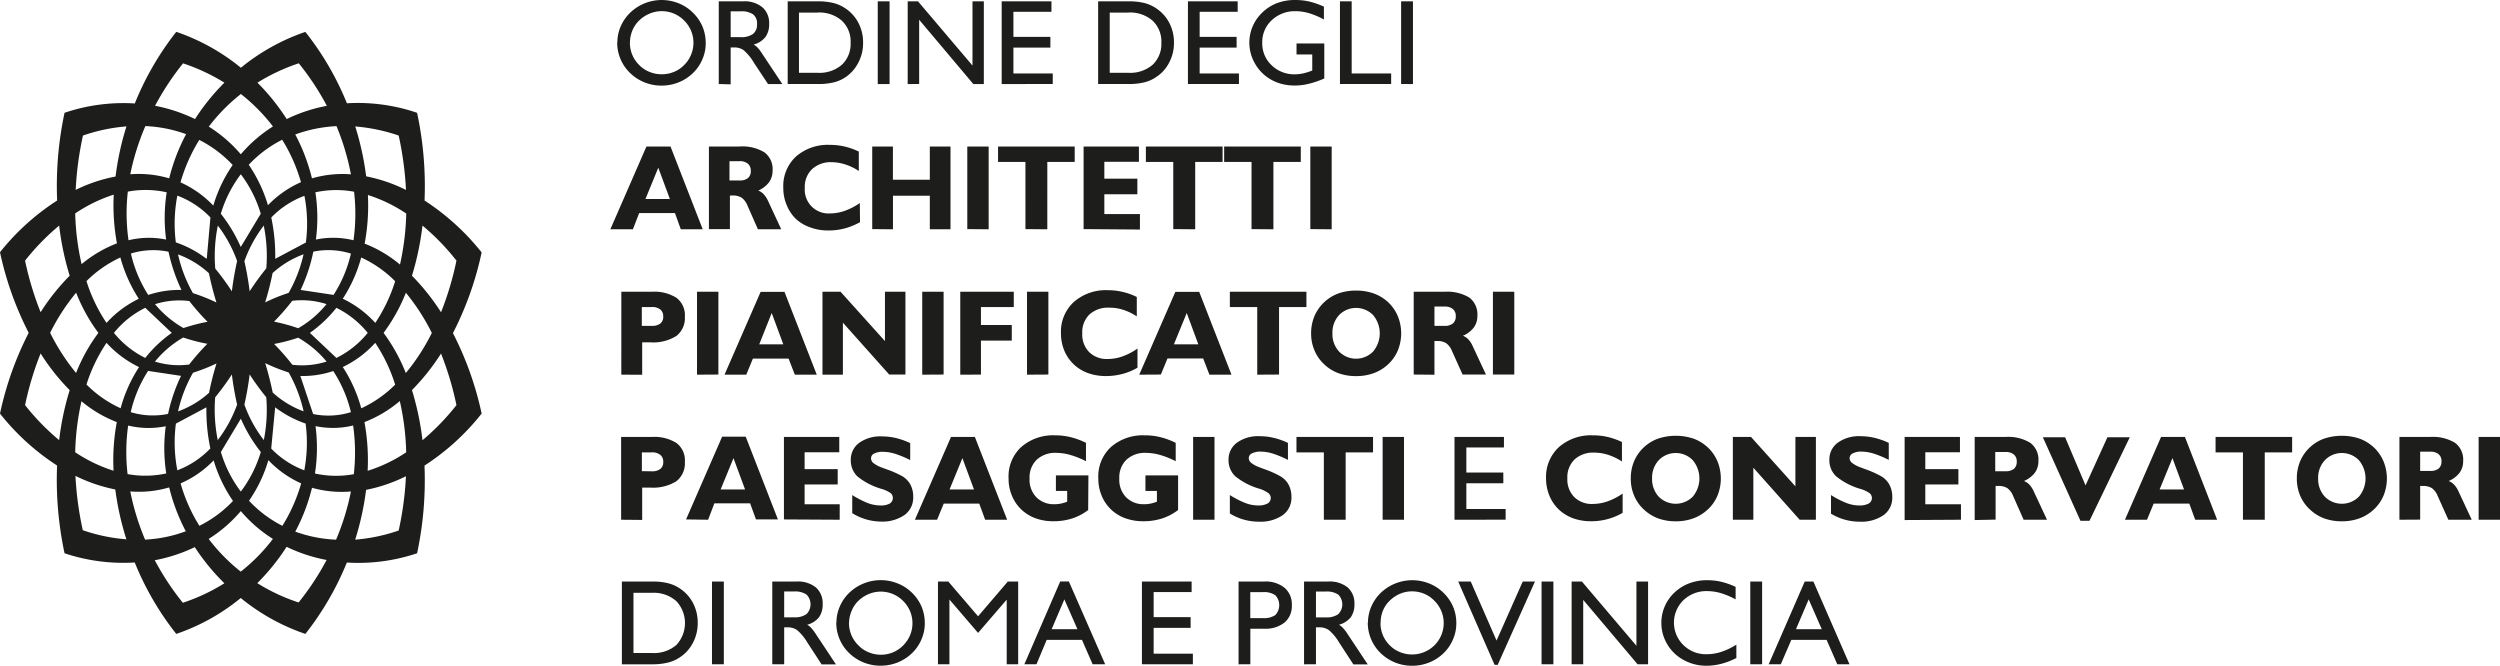
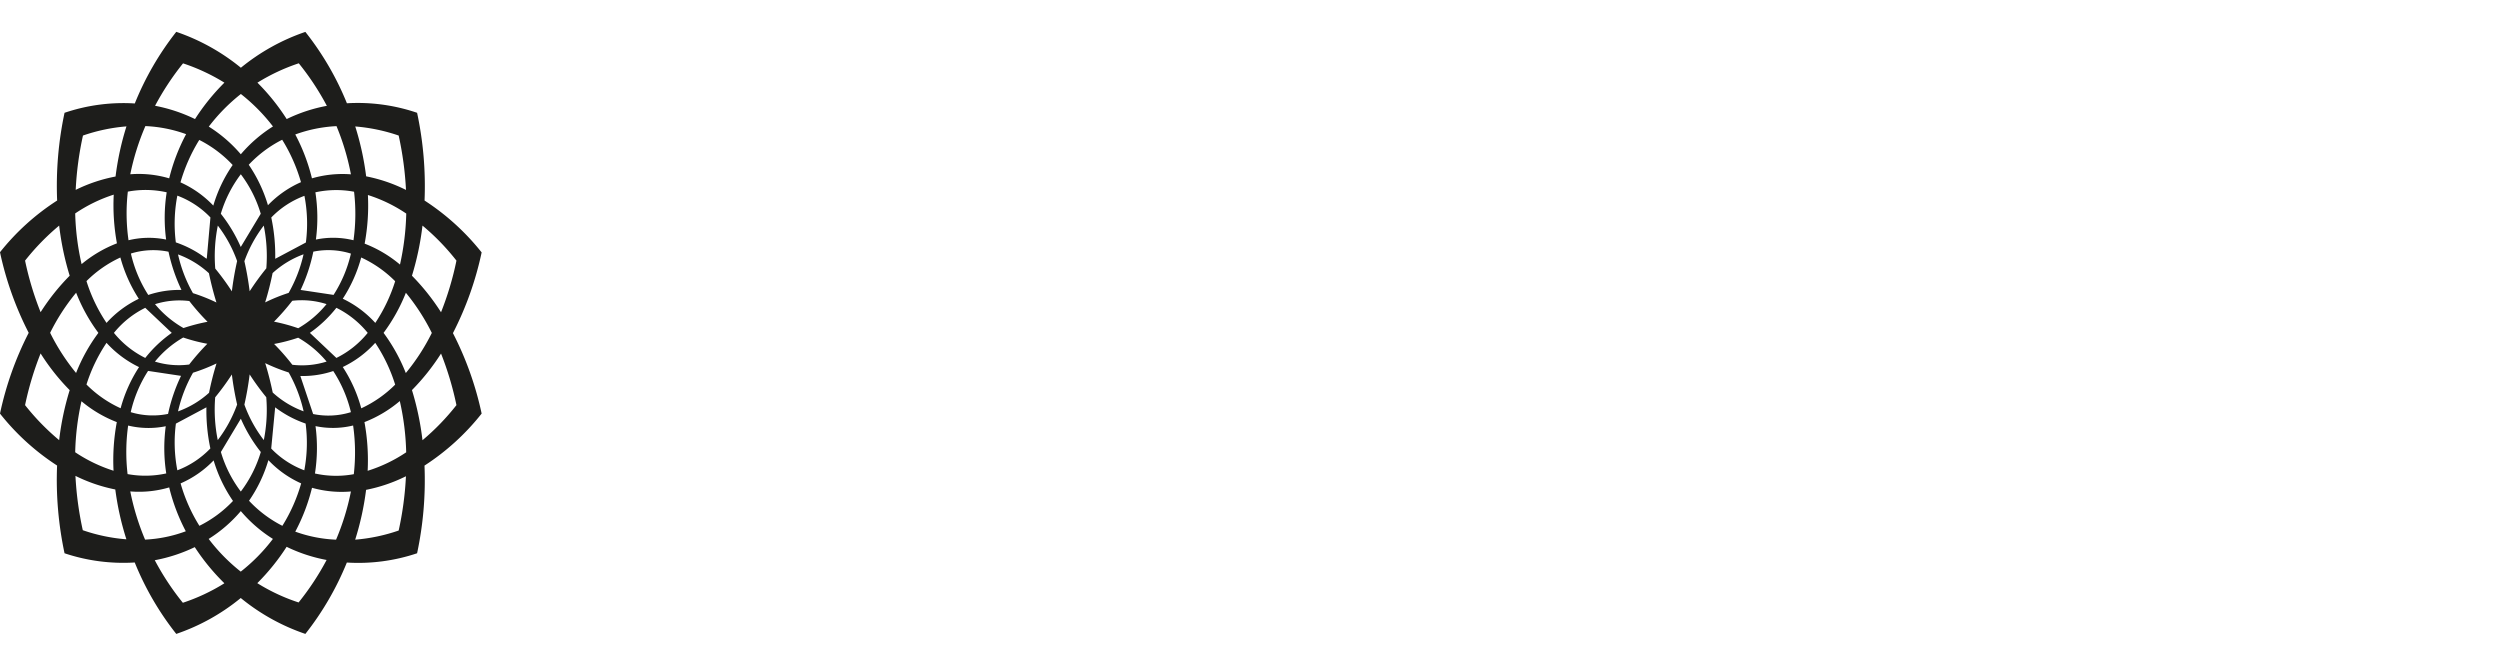
<svg xmlns="http://www.w3.org/2000/svg" width="398.95" height="106.24" viewBox="0 0 398.95 106.24">
  <path d="M67.74,74.29a56,56,0,0,1-1.18,14,29.44,29.44,0,0,1-11.21,1.48,46.85,46.85,0,0,1-6.62,11.39,33.1,33.1,0,0,1-10.31-5.73,33,33,0,0,1-10.29,5.73,46.44,46.44,0,0,1-6.63-11.4,29.55,29.55,0,0,1-11.2-1.47,56.11,56.11,0,0,1-1.19-14A37.73,37.73,0,0,1,0,66,51.81,51.81,0,0,1,4.58,53.11,51.66,51.66,0,0,1,0,40.25,37.63,37.63,0,0,1,9.12,32,55.9,55.9,0,0,1,10.3,18a29.26,29.26,0,0,1,11.21-1.49A46.85,46.85,0,0,1,28.13,5.08a33.22,33.22,0,0,1,10.31,5.73A33.18,33.18,0,0,1,48.73,5.09a46.38,46.38,0,0,1,6.63,11.39A29.37,29.37,0,0,1,66.56,18a56,56,0,0,1,1.19,14,38.15,38.15,0,0,1,9.11,8.28,51.67,51.67,0,0,1-4.58,12.88A51.66,51.66,0,0,1,76.86,66a37.68,37.68,0,0,1-9.12,8.3m-43-57.41a43.11,43.11,0,0,1,4.47-6.78,31.17,31.17,0,0,1,6.6,3.08A34.33,34.33,0,0,0,31.12,19,25.41,25.41,0,0,0,24.74,16.88ZM23.2,20.12a21.82,21.82,0,0,1,6.5,1.29A30.34,30.34,0,0,0,27,28.46a17.18,17.18,0,0,0-6.21-.65A39,39,0,0,1,23.2,20.12ZM12.08,30.3a51.68,51.68,0,0,1,1.16-8.67,28.06,28.06,0,0,1,6.94-1.46,45,45,0,0,0-1.74,8A24.69,24.69,0,0,0,12.08,30.3Zm8.32.28a15.35,15.35,0,0,1,6.2.11,26.43,26.43,0,0,0-.09,7.54,13.73,13.73,0,0,0-6,.11A30.41,30.41,0,0,1,20.4,30.58ZM12,34.06a24,24,0,0,1,6.15-3,33.72,33.72,0,0,0,.51,7.77,20.22,20.22,0,0,0-5.64,3.32A40.71,40.71,0,0,1,12,34.06ZM6.48,49.82A49.66,49.66,0,0,1,4,41.59,37.64,37.64,0,0,1,9.44,36a45.1,45.1,0,0,0,1.68,8A34.54,34.54,0,0,0,6.48,49.82ZM64.78,76a51.57,51.57,0,0,1-1.16,8.66,28.06,28.06,0,0,1-6.94,1.46,44.9,44.9,0,0,0,1.74-7.95A25.08,25.08,0,0,0,64.78,76ZM28.92,46.27a15.51,15.51,0,0,0-5.26.8,20.75,20.75,0,0,1-2.77-6.61,12.05,12.05,0,0,1,6-.29,27.64,27.64,0,0,0,2.07,6.1m0,0,0,0M13.8,44.86a18.74,18.74,0,0,1,5.41-3.77,23.46,23.46,0,0,0,2.94,6.59A16.67,16.67,0,0,0,17,51.53,25.77,25.77,0,0,1,13.8,44.86ZM8,53.11a33.16,33.16,0,0,1,4.15-6.4,27.42,27.42,0,0,0,3.55,6.41,27.73,27.73,0,0,0-3.56,6.4A33.7,33.7,0,0,1,8,53.11ZM37,59.76c.2,1.6.47,3.17.84,4.8a21.22,21.22,0,0,1-3.09,5.67,24.58,24.58,0,0,1-.41-6.83A40.28,40.28,0,0,0,37,59.76ZM9.44,70.24A37.59,37.59,0,0,1,4,64.65,49.9,49.9,0,0,1,6.48,56.4a34.63,34.63,0,0,0,4.64,5.86A44.22,44.22,0,0,0,9.44,70.24Zm15.3-21.7a12.89,12.89,0,0,1,5.47-.5,36.39,36.39,0,0,0,2.91,3.31,29.71,29.71,0,0,0-3.84,1A16.43,16.43,0,0,1,24.74,48.54Zm-6.56,4.58a14.89,14.89,0,0,1,5-4l4.23,4v0a20,20,0,0,0-4.23,4A15,15,0,0,1,18.18,53.12ZM13.8,61.36A26.1,26.1,0,0,1,17,54.71a16.86,16.86,0,0,0,5.19,3.87,22.93,22.93,0,0,0-2.94,6.57A18.41,18.41,0,0,1,13.8,61.36ZM12,72.17a41.43,41.43,0,0,1,1-8.14,19.88,19.88,0,0,0,5.64,3.33,33.09,33.09,0,0,0-.52,7.76A24,24,0,0,1,12,72.17Zm8.14,13.89a27.86,27.86,0,0,1-6.93-1.45,52.78,52.78,0,0,1-1.17-8.67,25.47,25.47,0,0,0,6.36,2.17A44.9,44.9,0,0,0,20.17,86.06Zm4.58-28.35a16.33,16.33,0,0,1,4.52-3.85,27.29,27.29,0,0,0,3.85,1,37.92,37.92,0,0,0-2.9,3.31A12.88,12.88,0,0,1,24.75,57.71Zm-3.86,8.07a20.64,20.64,0,0,1,2.77-6.59l5.26.79v0a27.07,27.07,0,0,0-2.07,6.07A12.1,12.1,0,0,1,20.89,65.78Zm-.5,9.88a30.33,30.33,0,0,1,.09-7.75,13.82,13.82,0,0,0,6,.11,26.36,26.36,0,0,0,.08,7.53A15.59,15.59,0,0,1,20.39,75.66Zm2.79,10.45a39.46,39.46,0,0,1-2.36-7.69A17,17,0,0,0,27,77.78a30.31,30.31,0,0,0,2.65,7A21.51,21.51,0,0,1,23.18,86.11Zm12.61,7a30.53,30.53,0,0,1-6.58,3.08,42.12,42.12,0,0,1-4.48-6.79,25.39,25.39,0,0,0,6.38-2.09A34.27,34.27,0,0,0,35.79,93.06ZM48.06,77.14a26.49,26.49,0,0,1-3,6.77,19.07,19.07,0,0,1-5.32-4,22.58,22.58,0,0,0,3.09-6.48A16.36,16.36,0,0,0,48.06,77.14ZM28.41,65.65a22.59,22.59,0,0,1,2.39-6.17A29.27,29.27,0,0,0,34.55,58a46.37,46.37,0,0,0-1.19,4.68A14.87,14.87,0,0,1,28.41,65.65Zm-.11,9.4a23.29,23.29,0,0,1-.23-7.45L32.94,65l0,0a29.11,29.11,0,0,0,.63,6.56A14.3,14.3,0,0,1,28.3,75.05Zm3.52,8.86a26.43,26.43,0,0,1-3-6.77,16.32,16.32,0,0,0,5.27-3.67,22.91,22.91,0,0,0,3.09,6.47A19,19,0,0,1,31.82,83.91Zm6.6,7.31A28.83,28.83,0,0,1,33.3,86a22.14,22.14,0,0,0,5.13-4.44A22.09,22.09,0,0,0,43.55,86,28.56,28.56,0,0,1,38.42,91.22Zm13.7-1.86a42.65,42.65,0,0,1-4.47,6.78,29.92,29.92,0,0,1-6.59-3.08,34.76,34.76,0,0,0,4.68-5.8A25,25,0,0,0,52.12,89.36ZM56,78.43a39,39,0,0,1-2.37,7.69,21.64,21.64,0,0,1-6.51-1.28,30.1,30.1,0,0,0,2.67-7A17.4,17.4,0,0,0,56,78.43ZM38.45,66.85a23.76,23.76,0,0,0,3.17,5.28,19.85,19.85,0,0,1-3.19,6.31,19.63,19.63,0,0,1-3.18-6.31l3.17-5.29Zm3.65,3.38A20.87,20.87,0,0,1,39,64.57c.37-1.64.64-3.21.84-4.82a40.17,40.17,0,0,0,2.65,3.64A24.7,24.7,0,0,1,42.1,70.23Zm6.46,4.82a14.27,14.27,0,0,1-5.28-3.47L43.91,65h0a17.16,17.16,0,0,0,4.86,2.59A23.64,23.64,0,0,1,48.56,75.05Zm7.9.62a15.53,15.53,0,0,1-6.2-.11A26.49,26.49,0,0,0,50.35,68a13.58,13.58,0,0,0,6-.1A30.41,30.41,0,0,1,56.46,75.67Zm8.36-3.49a23.66,23.66,0,0,1-6.15,2.95,33.76,33.76,0,0,0-.51-7.77A19.75,19.75,0,0,0,63.8,64,40.8,40.8,0,0,1,64.82,72.18ZM42.31,48.26a47.06,47.06,0,0,0,1.19-4.68,14.93,14.93,0,0,1,4.94-3,22.3,22.3,0,0,1-2.38,6.16A27.92,27.92,0,0,0,42.31,48.26Zm28.07,8.16a49.66,49.66,0,0,1,2.46,8.23,37.64,37.64,0,0,1-5.42,5.6,45,45,0,0,0-1.68-8A35,35,0,0,0,70.38,56.42ZM48.45,65.64a14.89,14.89,0,0,1-4.93-3c-.34-1.64-.73-3.17-1.2-4.69a29.27,29.27,0,0,0,3.75,1.49A22.62,22.62,0,0,1,48.45,65.64Zm7.52.14a12.05,12.05,0,0,1-6,.29L47.93,60l0,0a15.25,15.25,0,0,0,5.25-.79A20.85,20.85,0,0,1,56,65.78Zm7.09-4.4a18.79,18.79,0,0,1-5.41,3.78,23,23,0,0,0-2.95-6.59,16.63,16.63,0,0,0,5.18-3.86A25.92,25.92,0,0,1,63.06,61.38Zm5.85-8.25a33.16,33.16,0,0,1-4.15,6.4,28,28,0,0,0-3.55-6.41,28.11,28.11,0,0,0,3.56-6.4A33.53,33.53,0,0,1,68.91,53.13ZM67.42,36a36.59,36.59,0,0,1,5.42,5.59,48.84,48.84,0,0,1-2.46,8.24A35,35,0,0,0,65.74,44,45.18,45.18,0,0,0,67.42,36ZM39.84,46.48c-.2-1.6-.47-3.17-.84-4.8A21,21,0,0,1,42.09,36a24.51,24.51,0,0,1,.41,6.82A41.75,41.75,0,0,0,39.84,46.48ZM52.12,57.7a13.05,13.05,0,0,1-5.47.51,35.24,35.24,0,0,0-2.91-3.32,26.81,26.81,0,0,0,3.84-1A16.6,16.6,0,0,1,52.12,57.7Zm6.56-4.58a14.89,14.89,0,0,1-5,4l-4.23-4v0a20,20,0,0,0,4.23-4A15,15,0,0,1,58.68,53.12Zm4.38-8.24a26.1,26.1,0,0,1-3.17,6.65,16.67,16.67,0,0,0-5.19-3.86,23,23,0,0,0,2.94-6.58A18.6,18.6,0,0,1,63.06,44.88Zm1.77-10.8a41.63,41.63,0,0,1-1,8.14,19.92,19.92,0,0,0-5.64-3.34,33.09,33.09,0,0,0,.52-7.76A23.7,23.7,0,0,1,64.83,34.08Zm-8.14-13.9a28.41,28.41,0,0,1,6.93,1.45,53,53,0,0,1,1.17,8.68,25,25,0,0,0-6.36-2.17A45,45,0,0,0,56.69,20.18Zm-17,6.12a19.07,19.07,0,0,1,5.34-4,26.74,26.74,0,0,1,3,6.77,16.51,16.51,0,0,0-5.27,3.68A23.12,23.12,0,0,0,39.7,26.3ZM37,46.49a40,40,0,0,0-2.65-3.63A24.65,24.65,0,0,1,34.76,36a20.72,20.72,0,0,1,3.08,5.66A48.48,48.48,0,0,0,37,46.49Zm1.41-7.1a24,24,0,0,0-3.17-5.28,19.8,19.8,0,0,1,3.19-6.3,19.78,19.78,0,0,1,3.18,6.3L38.43,39.4Zm13.7,9.14a16.31,16.31,0,0,1-4.52,3.85,28.44,28.44,0,0,0-3.86-1.05A36.39,36.39,0,0,0,46.64,48,13,13,0,0,1,52.11,48.53ZM56,40.47a20.74,20.74,0,0,1-2.77,6.59l-5.26-.79v0A26.9,26.9,0,0,0,50,40.16,12,12,0,0,1,56,40.47Zm.5-9.88a30.34,30.34,0,0,1-.09,7.75,13.52,13.52,0,0,0-6-.11,26.43,26.43,0,0,0-.08-7.54A15.59,15.59,0,0,1,56.47,30.59Zm-2.8-10.46A39,39,0,0,1,56,27.82a17.48,17.48,0,0,0-6.22.64,30.07,30.07,0,0,0-2.66-7A22.27,22.27,0,0,1,53.67,20.13Zm-12.6-6.95a31,31,0,0,1,6.58-3.08,42.57,42.57,0,0,1,4.48,6.79A25,25,0,0,0,45.75,19,34,34,0,0,0,41.07,13.18Zm-7.76,7A28.89,28.89,0,0,1,38.44,15a29.16,29.16,0,0,1,5.12,5.18,22.38,22.38,0,0,0-5.13,4.44A22.33,22.33,0,0,0,33.31,20.2ZM28.8,29.1a27.13,27.13,0,0,1,3-6.77,19,19,0,0,1,5.33,4,22.58,22.58,0,0,0-3.09,6.48A16.62,16.62,0,0,0,28.8,29.1Zm5.74,19.17a29.27,29.27,0,0,0-3.75-1.49,22.3,22.3,0,0,1-2.38-6.18,14.89,14.89,0,0,1,4.93,3C33.68,45.22,34.07,46.76,34.54,48.27Zm-1.62-7a17.16,17.16,0,0,0-4.86-2.59,23.65,23.65,0,0,1,.24-7.46,14.21,14.21,0,0,1,5.28,3.48L33,41.23Zm11,0a29.17,29.17,0,0,0-.63-6.56,14.27,14.27,0,0,1,5.29-3.46,23.27,23.27,0,0,1,.23,7.45l-4.87,2.59Z" style="fill:#1d1d1b;fill-rule:evenodd" />
-   <path d="M210,98.52h1.56a3.21,3.21,0,0,0,2-.51,2.21,2.21,0,0,0,0-3.12,3.23,3.23,0,0,0-2-.49H210Zm-1.9,7.49V92.8h3.87a4.58,4.58,0,0,1,3.09.94,3.36,3.36,0,0,1,1.08,2.67,3.46,3.46,0,0,1-.59,2.1,3.61,3.61,0,0,1-1.88,1.19,2.52,2.52,0,0,1,.62.48,7.12,7.12,0,0,1,.76,1l3.21,4.84h-2.29l-2.26-3.47a7.78,7.78,0,0,0-1.65-2,2.57,2.57,0,0,0-1.49-.44H210V106Zm-10.45,0V92.8h4.11a4.77,4.77,0,0,1,3.23,1,3.45,3.45,0,0,1,1.16,2.77A3.41,3.41,0,0,1,205,99.33a4.82,4.82,0,0,1-3.23,1h-2.24V106Zm1.87-7.37h2a3.21,3.21,0,0,0,2-.49,2.32,2.32,0,0,0,0-3.16,3.21,3.21,0,0,0-2-.5h-2ZM182.23,106V92.8h7.93v1.68H184.1v4H190v1.71h-5.9v4.12h6.26V106Zm-18.76,0,5.72-13.21h1.38L176.36,106h-2l-1.7-3.89h-5.63L165.4,106Zm4.35-5.59h4.12l-2.09-4.76ZM149.68,106V92.8h1.65l4.75,5.55,4.75-5.55h1.65V106h-1.83V95.69L156.08,101l-4.57-5.33V106Zm-16.2-6.66a6.41,6.41,0,0,1,.54-2.57,6.81,6.81,0,0,1,1.53-2.2,7.26,7.26,0,0,1,7.69-1.47,6.73,6.73,0,0,1,2.27,1.47,6.81,6.81,0,0,1,1.55,2.23,6.89,6.89,0,0,1,.52,2.66,6.4,6.4,0,0,1-.54,2.59,6.61,6.61,0,0,1-1.51,2.19,7.08,7.08,0,0,1-2.3,1.48,7.22,7.22,0,0,1-2.71.51,7.14,7.14,0,0,1-5-2,6.74,6.74,0,0,1-2.07-4.9Zm2,.06a5,5,0,0,0,.38,1.93A4.92,4.92,0,0,0,137,103a4.59,4.59,0,0,0,1.62,1.09,4.94,4.94,0,0,0,1.94.39,5.1,5.1,0,0,0,1.95-.38,5.15,5.15,0,0,0,2.71-2.72,4.86,4.86,0,0,0,.39-1.93,4.93,4.93,0,0,0-.38-1.91,5.07,5.07,0,0,0-1.11-1.64,5,5,0,0,0-5.47-1.11A5.33,5.33,0,0,0,137,95.86a4.59,4.59,0,0,0-1.09,1.61A5.12,5.12,0,0,0,135.49,99.41Zm-10.34-.89h1.56a3.21,3.21,0,0,0,2-.51,2.21,2.21,0,0,0,0-3.12,3.23,3.23,0,0,0-2-.49h-1.56Zm-1.9,7.49V92.8h3.87a4.58,4.58,0,0,1,3.09.94,3.36,3.36,0,0,1,1.08,2.67,3.46,3.46,0,0,1-.59,2.1,3.65,3.65,0,0,1-1.88,1.19,2.52,2.52,0,0,1,.62.48,7.12,7.12,0,0,1,.76,1l3.21,4.84h-2.29l-2.26-3.47a7.78,7.78,0,0,0-1.65-2,2.58,2.58,0,0,0-1.5-.44h-.56V106Zm-9.62,0V92.8h1.89V106ZM104.09,92.8a10.23,10.23,0,0,1,2.52.27,6.12,6.12,0,0,1,1.93.87,6.19,6.19,0,0,1,2.07,2.33,6.68,6.68,0,0,1,.73,3.13,6.6,6.6,0,0,1-.74,3.13,6,6,0,0,1-2.06,2.33,5.84,5.84,0,0,1-1.93.87,10.31,10.31,0,0,1-2.52.28H99.24V92.8Zm0,1.8h-3v9.61h3a5.48,5.48,0,0,0,3.84-1.28,5.13,5.13,0,0,0,0-7A5.44,5.44,0,0,0,104.09,94.6ZM395.54,82.94V69.73H399V82.94Zm-12.64,0V69.73h4.88a6.79,6.79,0,0,1,4,.94,3.34,3.34,0,0,1,1.29,2.9,3.08,3.08,0,0,1-.57,1.87,4.28,4.28,0,0,1-1.74,1.32,2.23,2.23,0,0,1,.88.6,3.81,3.81,0,0,1,.69,1.06l2.11,4.52h-3.73L389,79.14a2.79,2.79,0,0,0-.93-1.25,2.64,2.64,0,0,0-1.47-.34h-.39v5.37Zm4.9-7.79a2.08,2.08,0,0,0,1.36-.38,1.43,1.43,0,0,0,.45-1.16,1.38,1.38,0,0,0-.47-1.14,2,2,0,0,0-1.34-.39h-1.59v3.07Zm-21.27,1.2a6.94,6.94,0,0,1,.52-2.72,6.41,6.41,0,0,1,1.55-2.23A6.56,6.56,0,0,1,370.87,70a9,9,0,0,1,5.68,0,6.75,6.75,0,0,1,2.28,1.41,6.52,6.52,0,0,1,1.54,2.23,7.24,7.24,0,0,1,0,5.44,6.45,6.45,0,0,1-1.54,2.21,6.82,6.82,0,0,1-2.29,1.42,8.06,8.06,0,0,1-2.84.48,8.18,8.18,0,0,1-2.82-.47,6.81,6.81,0,0,1-2.28-1.43,6.47,6.47,0,0,1-1.55-2.21A7,7,0,0,1,366.53,76.35Zm3.4,0A4.09,4.09,0,0,0,371,79.26a3.83,3.83,0,0,0,5.43,0,4.52,4.52,0,0,0,0-5.82,3.78,3.78,0,0,0-5.43,0A4.09,4.09,0,0,0,369.93,76.35Zm-12,6.59V72.19h-4.37V69.73h12.22v2.46h-4.37V82.94Zm-18.83,0,5.76-13.21h3.81l5.14,13.21h-3.5l-.94-2.57h-5.69l-1.06,2.57Zm5.53-4.83h3.9l-1.85-5Zm-12.63,5-6-13.33h3.55l3.26,7.68,3.49-7.68h3.57l-6.43,13.33Zm-16.88-.12V69.73H320a6.79,6.79,0,0,1,4,.94,3.34,3.34,0,0,1,1.29,2.9,3.08,3.08,0,0,1-.57,1.87,4.28,4.28,0,0,1-1.74,1.32,2.34,2.34,0,0,1,.89.6,3.79,3.79,0,0,1,.68,1.06l2.11,4.52h-3.73l-1.68-3.8a2.79,2.79,0,0,0-.93-1.25,2.64,2.64,0,0,0-1.47-.34h-.39v5.37Zm4.9-7.79a2.08,2.08,0,0,0,1.36-.38,1.43,1.43,0,0,0,.45-1.16,1.38,1.38,0,0,0-.47-1.14,2,2,0,0,0-1.34-.39H318.4v3.07Zm-16.08,7.79V69.73h8.83v2.44h-5.53v2.69h5.28v2.45h-5.28v3.16h5.69v2.47Zm-11.75-1V79a14.38,14.38,0,0,0,2.52,1.29,5.71,5.71,0,0,0,2,.37,3,3,0,0,0,1.48-.3,1,1,0,0,0,.18-1.64,4.82,4.82,0,0,0-1.45-.69A10.92,10.92,0,0,1,293,76a3.53,3.53,0,0,1-1.07-2.64,3.3,3.3,0,0,1,1.39-2.75,5.79,5.79,0,0,1,3.6-1,9.61,9.61,0,0,1,2.25.27,11.11,11.11,0,0,1,2.24.8v2.71a16.09,16.09,0,0,0-2.39-1,6.75,6.75,0,0,0-1.92-.32,2.94,2.94,0,0,0-1.44.28.85.85,0,0,0-.5.78,1,1,0,0,0,.45.78,4.69,4.69,0,0,0,1.34.69l.57.22a16,16,0,0,1,2.71,1.2,3.46,3.46,0,0,1,1.3,1.36,4.11,4.11,0,0,1,.44,1.94,3.42,3.42,0,0,1-1.38,2.88,6.26,6.26,0,0,1-3.84,1.05,8.8,8.8,0,0,1-4.58-1.29ZM279.8,74.64v8.3h-3.27V69.73h2.9l7.08,7.88V69.73h3.27V82.94h-2.59Zm-19.56,1.71a6.94,6.94,0,0,1,.52-2.72,6.41,6.41,0,0,1,1.55-2.23A6.56,6.56,0,0,1,264.58,70a9,9,0,0,1,5.68,0,6.75,6.75,0,0,1,2.28,1.41,6.39,6.39,0,0,1,1.54,2.23,7.24,7.24,0,0,1,0,5.44,6.31,6.31,0,0,1-1.54,2.21,6.82,6.82,0,0,1-2.29,1.42,8,8,0,0,1-2.84.48,8.18,8.18,0,0,1-2.82-.47,6.81,6.81,0,0,1-2.28-1.43,6.31,6.31,0,0,1-1.54-2.21A6.8,6.8,0,0,1,260.24,76.35Zm3.4,0a4.13,4.13,0,0,0,1.06,2.91,3.83,3.83,0,0,0,5.43,0,4.52,4.52,0,0,0,0-5.82,3.78,3.78,0,0,0-5.43,0A4.13,4.13,0,0,0,263.64,76.35Zm-4.7,5.49a9.91,9.91,0,0,1-5.05,1.34,8.39,8.39,0,0,1-2.85-.47,6.68,6.68,0,0,1-2.27-1.39,6.42,6.42,0,0,1-1.52-2.23,7.12,7.12,0,0,1-.53-2.74,6.45,6.45,0,0,1,2.05-5,7.75,7.75,0,0,1,5.43-1.88,10.2,10.2,0,0,1,2.35.26,11.1,11.1,0,0,1,2.28.81v3.1a9.49,9.49,0,0,0-2.21-1.06,7.32,7.32,0,0,0-2.2-.35,4.36,4.36,0,0,0-3.15,1.09,3.93,3.93,0,0,0-1.15,3,4,4,0,0,0,1.1,3,3.94,3.94,0,0,0,2.94,1.1,7.21,7.21,0,0,0,2.39-.42,9.93,9.93,0,0,0,2.39-1.24Zm-26.83,1.1V69.73H240v1.68H234v4h5.9v1.71H234v4.11h6.27v1.7Zm-11.47,0V69.73h3.41V82.94Zm-9.38,0V72.19h-4.37V69.73h12.22v2.46h-4.37V82.94Zm-15-1V79a14.38,14.38,0,0,0,2.52,1.29,5.71,5.71,0,0,0,2,.37,3,3,0,0,0,1.48-.3,1,1,0,0,0,.18-1.64A4.82,4.82,0,0,0,201,78a10.92,10.92,0,0,1-3.88-2,3.53,3.53,0,0,1-1.07-2.64,3.3,3.3,0,0,1,1.39-2.75,5.79,5.79,0,0,1,3.6-1,9.61,9.61,0,0,1,2.25.27,11.11,11.11,0,0,1,2.24.8v2.71a16.54,16.54,0,0,0-2.39-1,6.75,6.75,0,0,0-1.92-.32,2.94,2.94,0,0,0-1.44.28.85.85,0,0,0-.5.78,1,1,0,0,0,.45.78,4.69,4.69,0,0,0,1.34.69l.57.22a16,16,0,0,1,2.71,1.2,3.46,3.46,0,0,1,1.3,1.36,4.11,4.11,0,0,1,.44,1.94,3.42,3.42,0,0,1-1.38,2.88,6.26,6.26,0,0,1-3.84,1.05,8.8,8.8,0,0,1-4.58-1.29Zm-5.86,1V69.73h3.41V82.94ZM188,81.39a8.58,8.58,0,0,1-2.57,1.35,9.64,9.64,0,0,1-3,.44,8.25,8.25,0,0,1-2.86-.48,6.44,6.44,0,0,1-2.25-1.38,6.28,6.28,0,0,1-1.52-2.23,6.93,6.93,0,0,1-.53-2.74,6.38,6.38,0,0,1,2-5,7.73,7.73,0,0,1,5.45-1.88,10.05,10.05,0,0,1,2.44.29,11.94,11.94,0,0,1,2.46.91V73.6a13.57,13.57,0,0,0-2.5-1,8.36,8.36,0,0,0-2.22-.33,4.32,4.32,0,0,0-3.14,1.09,3.93,3.93,0,0,0-1.14,3,4,4,0,0,0,1.09,3,3.87,3.87,0,0,0,2.91,1.1,4.5,4.5,0,0,0,1-.1,6.33,6.33,0,0,0,1-.3V78.34h-1.83V75.86H188Zm-14.35,0a8.58,8.58,0,0,1-2.57,1.35,9.64,9.64,0,0,1-3,.44,8.16,8.16,0,0,1-2.85-.48A6.49,6.49,0,0,1,163,81.32a6.28,6.28,0,0,1-1.52-2.23,6.93,6.93,0,0,1-.53-2.74,6.38,6.38,0,0,1,2-5,7.73,7.73,0,0,1,5.45-1.88,10.05,10.05,0,0,1,2.44.29,11.73,11.73,0,0,1,2.46.91V73.6a13.57,13.57,0,0,0-2.5-1,8.3,8.3,0,0,0-2.22-.33,4.32,4.32,0,0,0-3.14,1.09,3.93,3.93,0,0,0-1.14,3,4,4,0,0,0,1.09,3,3.87,3.87,0,0,0,2.91,1.1,4.5,4.5,0,0,0,1-.1,6.33,6.33,0,0,0,1-.3V78.34H168.5V75.86h5.19ZM146,82.94l5.76-13.21h3.81l5.15,13.21h-3.51l-.94-2.57H150.6l-1.06,2.57Zm5.53-4.83h3.9l-1.85-5ZM136,81.89V79a14.7,14.7,0,0,0,2.51,1.29,5.77,5.77,0,0,0,2,.37,2.88,2.88,0,0,0,1.47-.3,1.05,1.05,0,0,0,.19-1.64,5,5,0,0,0-1.45-.69,11,11,0,0,1-3.89-2,3.52,3.52,0,0,1-1.06-2.64,3.31,3.31,0,0,1,1.38-2.75,5.82,5.82,0,0,1,3.61-1,9.74,9.74,0,0,1,2.25.27,11.57,11.57,0,0,1,2.24.8v2.71a16.54,16.54,0,0,0-2.39-1,6.87,6.87,0,0,0-1.93-.32,2.94,2.94,0,0,0-1.44.28.84.84,0,0,0-.49.78,1,1,0,0,0,.44.78,4.83,4.83,0,0,0,1.34.69l.58.22A16,16,0,0,1,144,76a3.53,3.53,0,0,1,1.3,1.36,4.11,4.11,0,0,1,.43,1.94,3.42,3.42,0,0,1-1.38,2.88,6.22,6.22,0,0,1-3.84,1.05A8.8,8.8,0,0,1,136,81.89Zm-10.9,1V69.73h8.83v2.44h-5.53v2.69h5.28v2.45h-5.28v3.16H134v2.47Zm-15.62,0,5.76-13.21H119l5.14,13.21h-3.5l-.94-2.57H114L113,82.94ZM115,78.11h3.9l-1.85-5ZM99.12,82.94V69.73H104a6.57,6.57,0,0,1,4,1,3.47,3.47,0,0,1,1.29,3,3.59,3.59,0,0,1-1.38,3.08,7,7,0,0,1-4.15,1h-1.28v5.16ZM104,75.21a2.12,2.12,0,0,0,1.38-.38,1.34,1.34,0,0,0,.46-1.13,1.36,1.36,0,0,0-.48-1.12,2.05,2.05,0,0,0-1.35-.39h-1.58v3ZM238.24,59.77V46.56h3.41V59.77Zm-12.64,0V46.56h4.88a6.85,6.85,0,0,1,4,.93,3.36,3.36,0,0,1,1.28,2.9,3.06,3.06,0,0,1-.57,1.87,4.2,4.2,0,0,1-1.74,1.32,2.27,2.27,0,0,1,.89.6,3.86,3.86,0,0,1,.68,1.07l2.11,4.52h-3.73L231.7,56a2.76,2.76,0,0,0-.93-1.24,2.64,2.64,0,0,0-1.47-.34h-.39v5.38ZM230.5,52a2,2,0,0,0,1.36-.39,1.43,1.43,0,0,0,.45-1.16,1.38,1.38,0,0,0-.47-1.14,2,2,0,0,0-1.34-.39h-1.59V52Zm-21.27,1.2a7,7,0,0,1,.52-2.73,6.66,6.66,0,0,1,3.82-3.64,8.44,8.44,0,0,1,2.83-.46,8.27,8.27,0,0,1,2.85.47,6.73,6.73,0,0,1,2.28,1.4,6.48,6.48,0,0,1,1.54,2.23,7.24,7.24,0,0,1,0,5.44,6.31,6.31,0,0,1-1.54,2.21,6.67,6.67,0,0,1-2.29,1.42,8.06,8.06,0,0,1-2.84.48,8.18,8.18,0,0,1-2.82-.47,6.51,6.51,0,0,1-2.28-1.43,6.31,6.31,0,0,1-1.54-2.21A6.75,6.75,0,0,1,209.23,53.18Zm3.4,0a4.08,4.08,0,0,0,1.06,2.9,3.8,3.8,0,0,0,5.43,0,4.52,4.52,0,0,0,0-5.82,3.8,3.8,0,0,0-5.43,0A4.1,4.1,0,0,0,212.63,53.18Zm-12,6.59V49h-4.37V46.56h12.22V49h-4.37V59.77Zm-18.83,0,5.76-13.21h3.81l5.15,13.21H193L192,57.2h-5.69l-1.06,2.57Zm5.53-4.84h3.9l-1.85-5Zm-5.81,3.73a9.78,9.78,0,0,1-2.43,1,10.15,10.15,0,0,1-2.61.33,8.35,8.35,0,0,1-2.85-.47,6.44,6.44,0,0,1-2.27-1.39,6.35,6.35,0,0,1-1.53-2.23,7.1,7.1,0,0,1-.52-2.73,6.42,6.42,0,0,1,2.05-5,7.74,7.74,0,0,1,5.42-1.88,10.23,10.23,0,0,1,2.36.27,10,10,0,0,1,2.27.81v3.1a8.69,8.69,0,0,0-2.2-1.06A7,7,0,0,0,177,49.1a4.39,4.39,0,0,0-3.14,1.08,3.92,3.92,0,0,0-1.15,3,4,4,0,0,0,1.09,3,4,4,0,0,0,2.95,1.11,7.21,7.21,0,0,0,2.39-.42,9.92,9.92,0,0,0,2.38-1.25Zm-17.63,1.11V46.56h3.41V59.77Zm-10.65,0V46.56h8.54V49h-5.24v2.86h4.92v2.49h-4.92v5.43Zm-6.07,0V46.56h3.41V59.77Zm-12.66-8.3v8.3h-3.26V46.56h2.89l7.08,7.87V46.56h3.27V59.77h-2.59Zm-18.89,8.3,5.76-13.21h3.81l5.15,13.21h-3.5l-1-2.57h-5.69l-1.06,2.57Zm5.54-4.84H125l-1.85-5Zm-9.93,4.84V46.56h3.41V59.77Zm-12.08,0V46.56H104a6.58,6.58,0,0,1,4,1,3.49,3.49,0,0,1,1.29,3,3.58,3.58,0,0,1-1.38,3.07,7,7,0,0,1-4.15,1h-1.28v5.17ZM104,52a2.13,2.13,0,0,0,1.38-.37,1.37,1.37,0,0,0,.46-1.14,1.35,1.35,0,0,0-.48-1.11A2,2,0,0,0,104,49h-1.58v3Zm105.1-15.44V23.38h3.41V36.59Zm-9.38,0V25.84h-4.37V23.38h12.23v2.46h-4.37V36.59Zm-12.49,0V25.84h-4.37V23.38H195.1v2.46h-4.37V36.59Zm-14.31,0V23.38h8.83v2.44h-5.52v2.69h5.27V31h-5.27v3.16h5.68v2.47Zm-9.28,0V25.84h-4.37V23.38h12.23v2.46h-4.37V36.59Zm-9.28,0V23.38h3.41V36.59Zm-15.17,0V23.38h3.3v5.3h5.89v-5.3h3.3V36.59h-3.3V31.24H142.5v5.35Zm-1.95-1.11a10.46,10.46,0,0,1-2.44,1,10.15,10.15,0,0,1-2.61.33,8.16,8.16,0,0,1-2.85-.48A6.51,6.51,0,0,1,127.08,35a6.28,6.28,0,0,1-1.52-2.23A6.93,6.93,0,0,1,125,30a6.41,6.41,0,0,1,2-5,7.7,7.7,0,0,1,5.43-1.88,10.2,10.2,0,0,1,2.35.26,10.81,10.81,0,0,1,2.27.81v3.1a8.69,8.69,0,0,0-2.2-1.06,7.32,7.32,0,0,0-2.2-.35A4.36,4.36,0,0,0,129.58,27a3.9,3.9,0,0,0-1.15,3,3.79,3.79,0,0,0,4,4.06,7.21,7.21,0,0,0,2.39-.42,10.12,10.12,0,0,0,2.39-1.24Zm-24.11,1.11V23.38H118a6.72,6.72,0,0,1,4,.94,3.33,3.33,0,0,1,1.29,2.9,3.16,3.16,0,0,1-.57,1.87A4.35,4.35,0,0,1,121,30.41a2.23,2.23,0,0,1,.88.6,4,4,0,0,1,.69,1.06l2.1,4.52h-3.72l-1.68-3.81a2.81,2.81,0,0,0-.93-1.24,2.67,2.67,0,0,0-1.47-.34h-.39v5.37ZM118,28.8a2.08,2.08,0,0,0,1.36-.38,1.44,1.44,0,0,0,.45-1.16,1.41,1.41,0,0,0-.47-1.14,2,2,0,0,0-1.34-.4h-1.59V28.8Zm-20.6,7.79,5.76-13.21H107l5.14,13.21h-3.5L107.71,34H102L101,36.59ZM103,31.76h3.9l-1.85-5ZM223.59,13.41V.21h1.89v13.2Zm-9.76,0V.21h1.87V11.72H222v1.69Zm-2.5-6.47v5.58a14.23,14.23,0,0,1-2.47.85,9.25,9.25,0,0,1-2.22.28,8.41,8.41,0,0,1-2.23-.29,7,7,0,0,1-1.93-.87A6.74,6.74,0,0,1,200.19,10a6.67,6.67,0,0,1-.82-3.27A6.62,6.62,0,0,1,201.44,2,7,7,0,0,1,203.8.49,8.28,8.28,0,0,1,206.74,0,9.87,9.87,0,0,1,209,.26a12.86,12.86,0,0,1,2.27.8V3.11a12.11,12.11,0,0,0-2.36-1,7.46,7.46,0,0,0-2.14-.32,5.34,5.34,0,0,0-3.83,1.44,4.74,4.74,0,0,0-1.51,3.6,4.77,4.77,0,0,0,1.49,3.58,5.17,5.17,0,0,0,3.75,1.45A6.3,6.3,0,0,0,208,11.7a8.79,8.79,0,0,0,1.41-.45V8.69H206.9V6.94Zm-21.76,6.47V.21h7.94V1.88h-6.07v4h5.9V7.6h-5.9v4.12h6.27v1.69ZM180.09.21a10.23,10.23,0,0,1,2.52.27,6.12,6.12,0,0,1,1.93.87,6.19,6.19,0,0,1,2.07,2.33,6.66,6.66,0,0,1,.73,3.13,6.6,6.6,0,0,1-.74,3.13,6,6,0,0,1-2.06,2.33,5.84,5.84,0,0,1-1.93.87,10.35,10.35,0,0,1-2.52.27h-4.85V.21Zm0,1.8h-3v9.61h3a5.48,5.48,0,0,0,3.84-1.28,4.56,4.56,0,0,0,1.4-3.52,4.56,4.56,0,0,0-1.4-3.52A5.44,5.44,0,0,0,180.09,2Zm-20.24,11.4V.21h7.94V1.88h-6.07v4h5.9V7.6h-5.9v4.12H168v1.69Zm-15,0V.21h1.64l8.7,10.25V.21H157v13.2h-1.68L146.68,3.15V13.41Zm-4.78,0V.21h1.89v13.2ZM130.5.21A10.29,10.29,0,0,1,133,.48a6.12,6.12,0,0,1,1.93.87A6.19,6.19,0,0,1,137,3.68a6.66,6.66,0,0,1,.73,3.13A6.6,6.6,0,0,1,137,9.94,6.18,6.18,0,0,1,135,12.27a5.93,5.93,0,0,1-1.93.87,10.35,10.35,0,0,1-2.52.27h-4.85V.21Zm0,1.8h-3v9.61h3a5.48,5.48,0,0,0,3.84-1.28,4.56,4.56,0,0,0,1.4-3.52,4.56,4.56,0,0,0-1.4-3.52A5.44,5.44,0,0,0,130.5,2ZM116.6,5.93h1.56a3.21,3.21,0,0,0,2-.51,1.87,1.87,0,0,0,.65-1.56,1.83,1.83,0,0,0-.62-1.56,3.23,3.23,0,0,0-2-.49H116.6Zm-1.9,7.48V.21h3.87a4.54,4.54,0,0,1,3.08.94,3.33,3.33,0,0,1,1.09,2.67,3.4,3.4,0,0,1-.6,2.1,3.58,3.58,0,0,1-1.87,1.19,3,3,0,0,1,.62.48,7.41,7.41,0,0,1,.75,1l3.21,4.83h-2.28L120.3,10a7.8,7.8,0,0,0-1.64-2,2.57,2.57,0,0,0-1.5-.43h-.56v5.89ZM98.52,6.76a6.41,6.41,0,0,1,.54-2.57A6.81,6.81,0,0,1,100.59,2,7.26,7.26,0,0,1,108.28.52,6.73,6.73,0,0,1,110.55,2a6.81,6.81,0,0,1,1.55,2.23,6.89,6.89,0,0,1,.52,2.66,6.4,6.4,0,0,1-.54,2.59,6.61,6.61,0,0,1-1.51,2.19,7.08,7.08,0,0,1-2.3,1.48,7.22,7.22,0,0,1-2.71.51,7.14,7.14,0,0,1-5-2,6.74,6.74,0,0,1-2.07-4.9Zm2,.06a5,5,0,0,0,.38,1.93A4.92,4.92,0,0,0,102,10.37a4.59,4.59,0,0,0,1.62,1.09,4.94,4.94,0,0,0,1.94.39,5.1,5.1,0,0,0,2-.38,4.76,4.76,0,0,0,1.62-1.1,4.77,4.77,0,0,0,1.09-1.62,4.86,4.86,0,0,0,.39-1.93,4.93,4.93,0,0,0-.38-1.91,5.07,5.07,0,0,0-1.11-1.64,5,5,0,0,0-5.47-1.11A5.33,5.33,0,0,0,102,3.27a4.69,4.69,0,0,0-1.09,1.61A5.12,5.12,0,0,0,100.53,6.82Z" style="fill:#1d1d1b" />
-   <path d="M282.25,106,288,92.8h1.38L295.14,106h-1.95l-1.7-3.89h-5.63L284.18,106Zm4.35-5.59h4.12l-2.09-4.76ZM279.31,106V92.8h1.89V106Zm-2.22-3.14V105a11.16,11.16,0,0,1-2.37.92,9.41,9.41,0,0,1-2.39.32,7.72,7.72,0,0,1-2.16-.3,7.53,7.53,0,0,1-1.94-.88,6.74,6.74,0,0,1-2.29-2.46,6.62,6.62,0,0,1-.82-3.25,6.42,6.42,0,0,1,.54-2.58,6.57,6.57,0,0,1,1.53-2.19,7,7,0,0,1,2.37-1.49,8,8,0,0,1,2.91-.5,9.73,9.73,0,0,1,2.21.25,12.63,12.63,0,0,1,2.29.81v2a12.11,12.11,0,0,0-2.36-1,7.82,7.82,0,0,0-2.14-.32,5.3,5.3,0,0,0-3.82,1.44,5,5,0,0,0,0,7.18,5.1,5.1,0,0,0,3.73,1.45,7.45,7.45,0,0,0,2.34-.39A10.63,10.63,0,0,0,277.09,102.87ZM250.8,106V92.8h1.64l8.7,10.25V92.8H263V106h-1.68l-8.67-10.27V106ZM246,106V92.8h1.89V106Zm-7.5.09L232.7,92.8h2l4.12,9.42L243,92.8h1.95L239,106.1ZM218.3,99.35a6.41,6.41,0,0,1,.54-2.57,6.81,6.81,0,0,1,1.53-2.2,7.26,7.26,0,0,1,7.69-1.47,6.73,6.73,0,0,1,2.27,1.47,6.81,6.81,0,0,1,1.55,2.23,6.71,6.71,0,0,1,.52,2.66,6.4,6.4,0,0,1-.54,2.59,6.61,6.61,0,0,1-1.51,2.19,7.08,7.08,0,0,1-2.3,1.48,7.22,7.22,0,0,1-2.71.51,7.14,7.14,0,0,1-5-2,6.74,6.74,0,0,1-2.07-4.9Zm2,.06a5,5,0,0,0,.37,1.93,4.92,4.92,0,0,0,1.09,1.62,4.59,4.59,0,0,0,1.62,1.09,5,5,0,0,0,1.94.39,5.1,5.1,0,0,0,1.95-.38A5,5,0,0,0,230,97.5a5.07,5.07,0,0,0-1.11-1.64,4.73,4.73,0,0,0-1.63-1.11,5,5,0,0,0-3.84,0,5.33,5.33,0,0,0-1.65,1.11,4.59,4.59,0,0,0-1.09,1.61A5.11,5.11,0,0,0,220.32,99.41Z" style="fill:#1d1d1b" />
</svg>